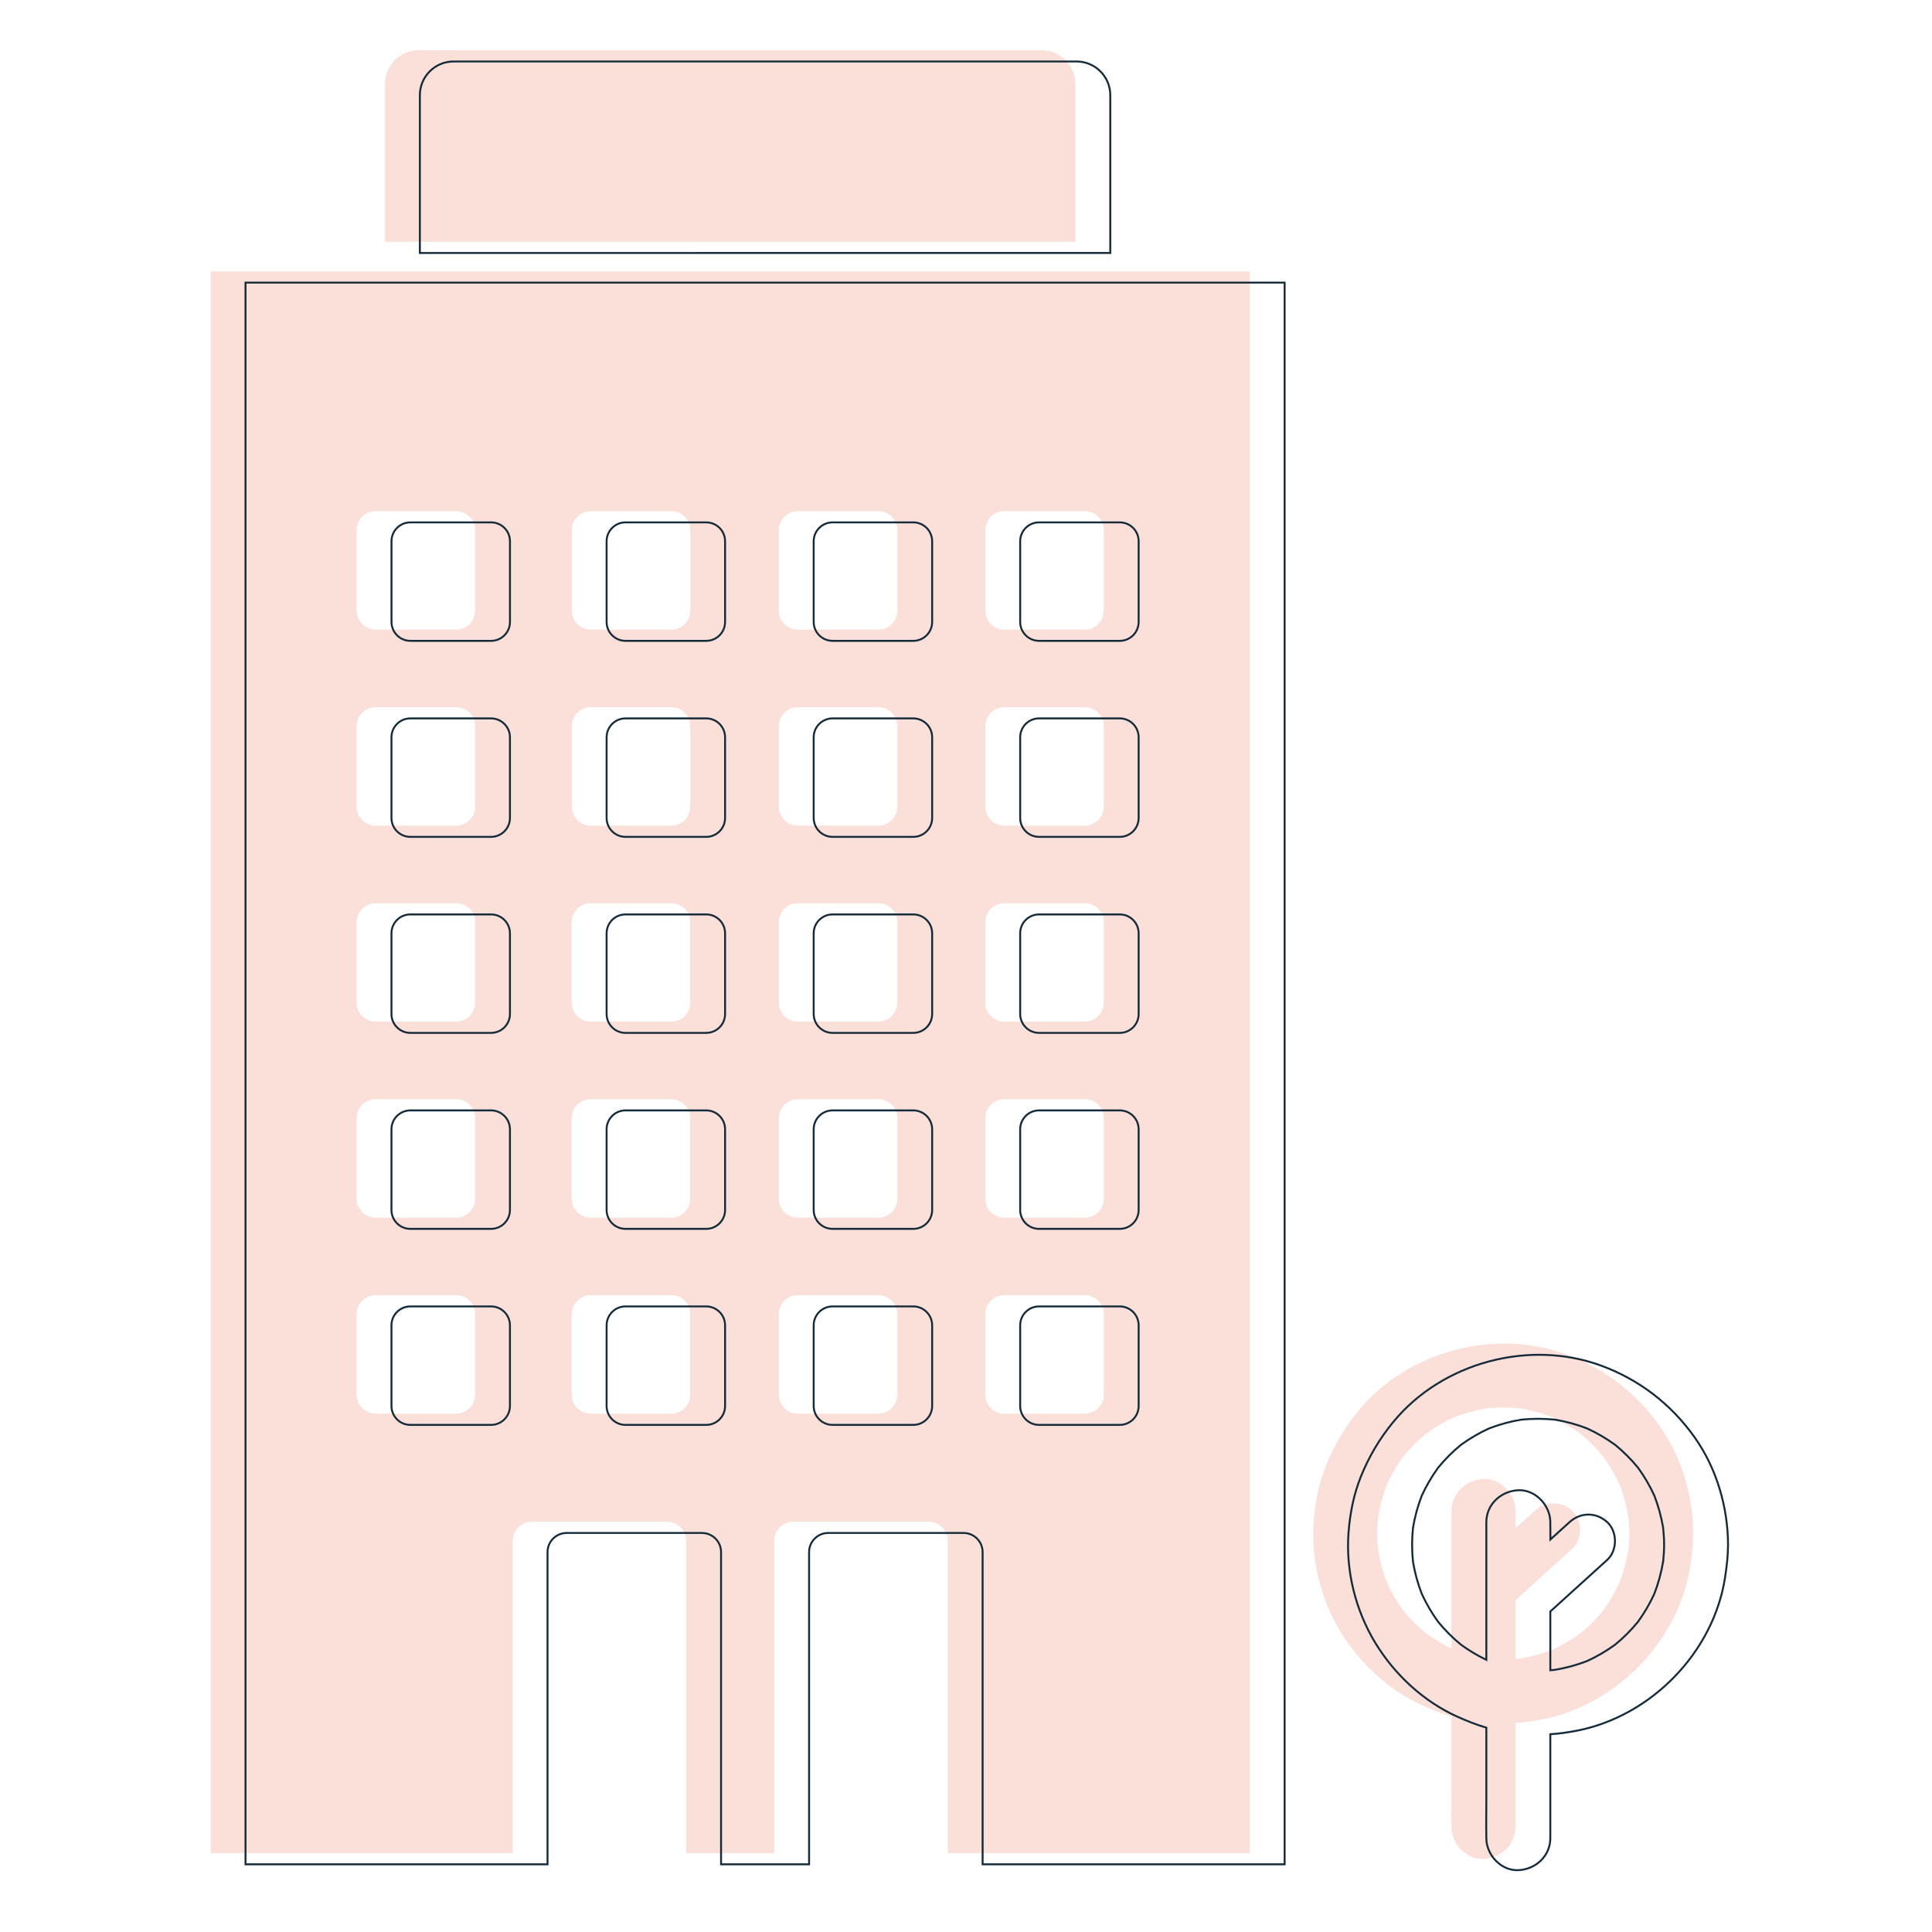
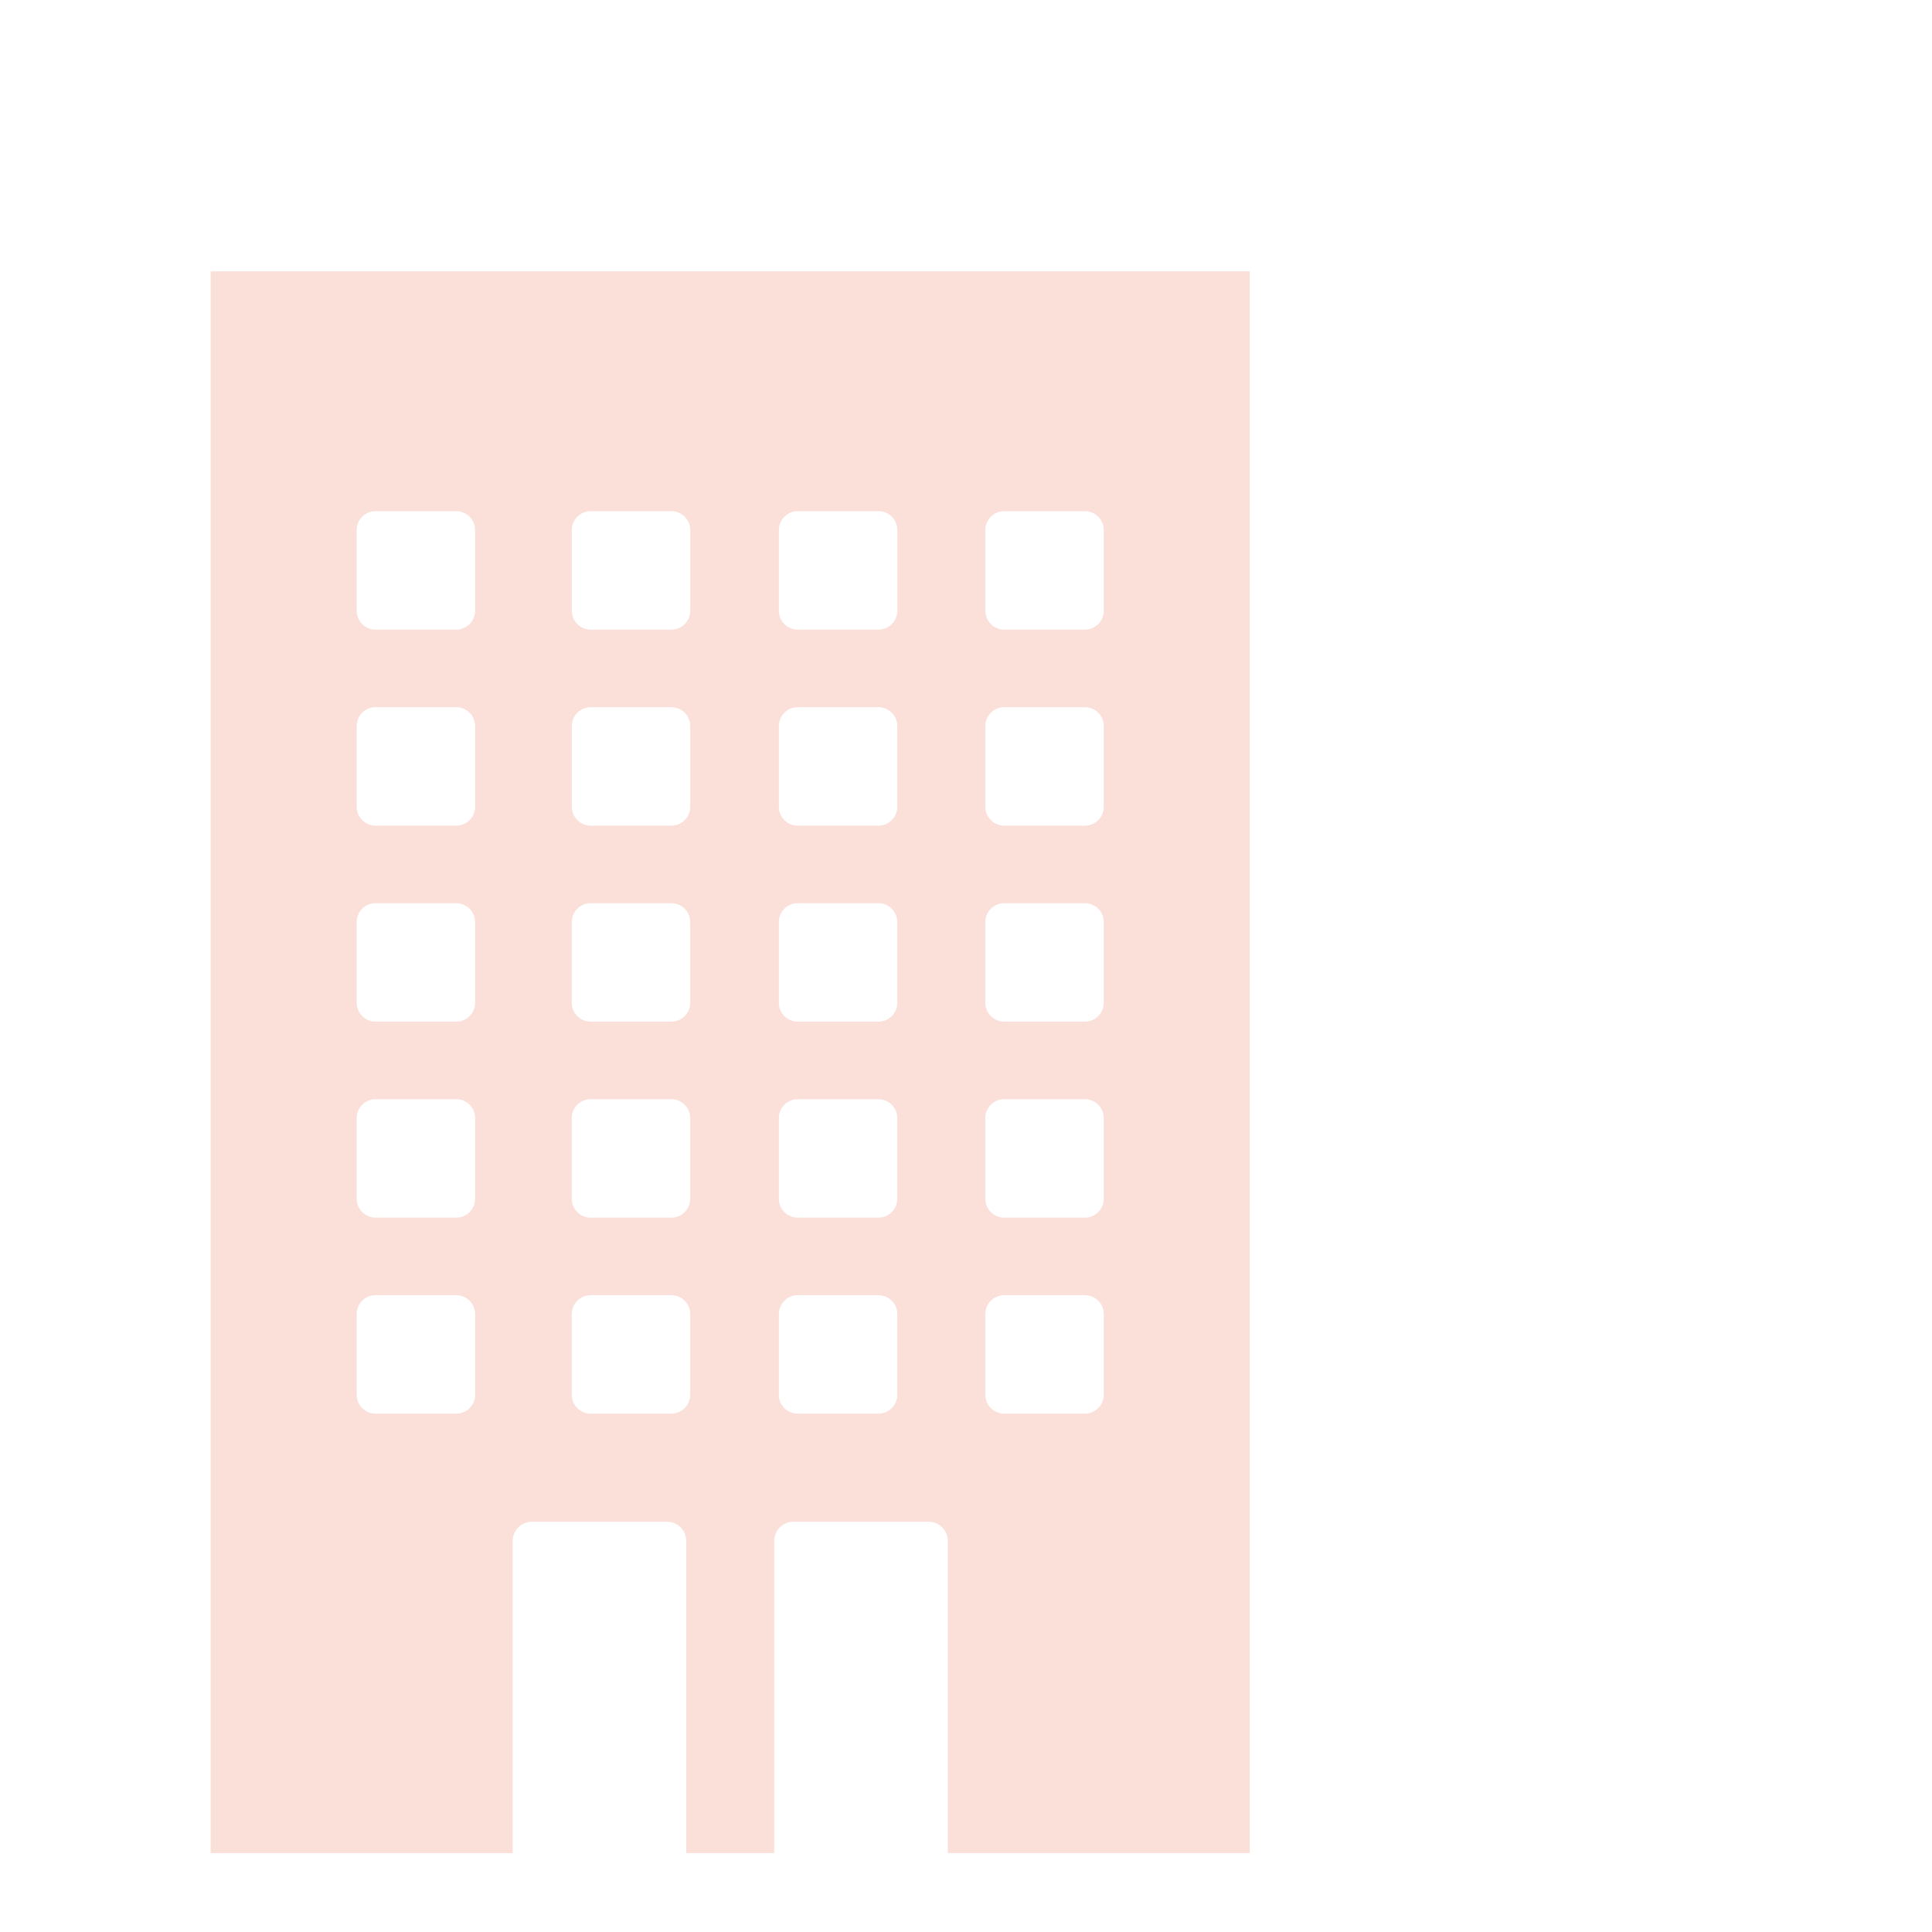
<svg xmlns="http://www.w3.org/2000/svg" id="Capa_1" viewBox="0 0 500 500">
  <defs>
    <style> .cls-1 { opacity: .15; } .cls-2 { fill: #e62800; } .cls-3 { fill: none; stroke: #162b39; stroke-miterlimit: 10; stroke-width: .5px; } </style>
  </defs>
  <g class="cls-1">
-     <path class="cls-2" d="M429.47,368.94c-6.09-8.52-14.25-14.8-24.09-18.42-18.67-6.88-41.21-.79-53.83,14.6-3.55,4.32-6.21,8.82-8.32,14-1.89,4.64-2.85,9.57-3.24,14.55-.76,9.87,1.8,20.18,6.95,28.63,4.98,8.17,12.46,15.14,21.23,19.07,2.44,1.09,4.91,2.1,7.48,2.83v18.56c0,3.3-.06,6.61,0,9.91,0,.05,0,.1,0,.14,0,4.33,3.81,8.48,8.28,8.28,4.48-.2,8.28-3.64,8.28-8.28v-26.9c2.38-.16,4.74-.5,7.08-.96,19.09-3.81,35.12-20.23,38.13-39.52.44-2.84.78-5.68.79-8.55-.04-9.84-2.99-19.89-8.74-27.93ZM421.4,401.23c-.47,2.85-1.23,5.63-2.27,8.33-1.17,2.56-2.59,4.98-4.24,7.26-1.77,2.16-3.75,4.14-5.91,5.91-2.27,1.65-4.7,3.07-7.26,4.24-2.69,1.04-5.47,1.8-8.32,2.27-.4.04-.8.08-1.19.11v-15.21c4.12-3.73,8.23-7.46,12.35-11.2.79-.72,1.59-1.44,2.38-2.16,2.68-2.43,2.66-7.33,0-9.76-2.87-2.63-6.9-2.59-9.76,0-1.65,1.5-3.3,2.99-4.95,4.49,0-1.44,0-2.89-.02-4.33,0-.05,0-.1,0-.14,0-4.33-3.81-8.48-8.28-8.28-4.48.2-8.28,3.64-8.28,8.28v35.61c-2.3-1.1-4.5-2.42-6.56-3.92-2.16-1.77-4.14-3.75-5.91-5.91-1.65-2.27-3.07-4.7-4.24-7.26-1.04-2.69-1.8-5.47-2.27-8.32-.3-2.91-.3-5.83,0-8.74.47-2.85,1.23-5.63,2.27-8.32,1.17-2.56,2.59-4.98,4.24-7.26,1.77-2.16,3.75-4.14,5.91-5.91,2.27-1.65,4.7-3.07,7.26-4.24,2.69-1.04,5.47-1.8,8.32-2.27,2.91-.3,5.83-.3,8.74,0,2.85.47,5.63,1.23,8.32,2.27,2.56,1.17,4.98,2.59,7.26,4.24,2.16,1.77,4.14,3.75,5.91,5.91,1.65,2.27,3.07,4.7,4.24,7.26,1.04,2.69,1.8,5.48,2.27,8.33.15,1.45.25,2.9.25,4.36,0,1.46-.1,2.91-.25,4.36Z" />
-     <path class="cls-2" d="M108.38,13h161.22c4.82,0,8.73,3.91,8.73,8.73v40.83H99.64V21.73c0-4.82,3.91-8.73,8.73-8.73Z" />
    <path class="cls-2" d="M270.14,70.23H54.52v409.34h78.16v-80.79c0-2.74,2.22-4.96,4.96-4.96h34.99c2.74,0,4.96,2.22,4.96,4.96v80.79h22.78v-80.79c0-2.74,2.22-4.96,4.96-4.96h34.99c2.74,0,4.96,2.22,4.96,4.96v80.79h78.16V70.23h-53.3ZM122.96,360.96c0,2.7-2.19,4.89-4.89,4.89h-20.88c-2.7,0-4.89-2.19-4.89-4.89v-20.88c0-2.7,2.19-4.89,4.89-4.89h20.88c2.7,0,4.89,2.19,4.89,4.89v20.88ZM122.96,310.24c0,2.7-2.19,4.89-4.89,4.89h-20.88c-2.7,0-4.89-2.19-4.89-4.89v-20.88c0-2.7,2.19-4.89,4.89-4.89h20.88c2.7,0,4.89,2.19,4.89,4.89v20.88ZM122.96,259.51c0,2.7-2.19,4.89-4.89,4.89h-20.88c-2.7,0-4.89-2.19-4.89-4.89v-20.88c0-2.7,2.19-4.89,4.89-4.89h20.88c2.7,0,4.89,2.19,4.89,4.89v20.88ZM122.96,208.79c0,2.7-2.19,4.89-4.89,4.89h-20.88c-2.7,0-4.89-2.19-4.89-4.89v-20.88c0-2.7,2.19-4.89,4.89-4.89h20.88c2.7,0,4.89,2.19,4.89,4.89v20.88ZM122.96,158.06c0,2.7-2.19,4.89-4.89,4.89h-20.88c-2.7,0-4.89-2.19-4.89-4.89v-20.88c0-2.7,2.19-4.89,4.89-4.89h20.88c2.7,0,4.89,2.19,4.89,4.89v20.88ZM178.63,360.96c0,2.7-2.19,4.89-4.89,4.89h-20.88c-2.7,0-4.89-2.19-4.89-4.89v-20.88c0-2.7,2.19-4.89,4.89-4.89h20.88c2.7,0,4.89,2.19,4.89,4.89v20.88ZM178.63,310.24c0,2.7-2.19,4.89-4.89,4.89h-20.88c-2.7,0-4.89-2.19-4.89-4.89v-20.88c0-2.7,2.19-4.89,4.89-4.89h20.88c2.7,0,4.89,2.19,4.89,4.89v20.88ZM178.63,259.51c0,2.7-2.19,4.89-4.89,4.89h-20.88c-2.7,0-4.89-2.19-4.89-4.89v-20.88c0-2.7,2.19-4.89,4.89-4.89h20.88c2.7,0,4.89,2.19,4.89,4.89v20.88ZM178.64,208.79c0,2.7-2.19,4.89-4.89,4.89h-20.88c-2.7,0-4.89-2.19-4.89-4.89v-20.88c0-2.7,2.19-4.89,4.89-4.89h20.88c2.7,0,4.89,2.19,4.89,4.89v20.88ZM178.64,158.06c0,2.7-2.19,4.89-4.89,4.89h-20.88c-2.7,0-4.89-2.19-4.89-4.89v-20.88c0-2.7,2.19-4.89,4.89-4.89h20.88c2.7,0,4.89,2.19,4.89,4.89v20.88ZM232.22,360.96c0,2.7-2.19,4.89-4.89,4.89h-20.88c-2.7,0-4.89-2.19-4.89-4.89v-20.88c0-2.7,2.19-4.89,4.89-4.89h20.88c2.7,0,4.89,2.19,4.89,4.89v20.88ZM232.22,310.24c0,2.7-2.19,4.89-4.89,4.89h-20.88c-2.7,0-4.89-2.19-4.89-4.89v-20.88c0-2.7,2.19-4.89,4.89-4.89h20.88c2.7,0,4.89,2.19,4.89,4.89v20.88ZM232.22,259.51c0,2.7-2.19,4.89-4.89,4.89h-20.88c-2.7,0-4.89-2.19-4.89-4.89v-20.88c0-2.7,2.19-4.89,4.89-4.89h20.88c2.7,0,4.89,2.19,4.89,4.89v20.88ZM232.22,208.79c0,2.7-2.19,4.89-4.89,4.89h-20.88c-2.7,0-4.89-2.19-4.89-4.89v-20.88c0-2.7,2.19-4.89,4.89-4.89h20.88c2.7,0,4.89,2.19,4.89,4.89v20.88ZM232.23,158.06c0,2.7-2.19,4.89-4.89,4.89h-20.88c-2.7,0-4.89-2.19-4.89-4.89v-20.88c0-2.7,2.19-4.89,4.89-4.89h20.88c2.7,0,4.89,2.19,4.89,4.89v20.88ZM285.66,360.96c0,2.7-2.19,4.89-4.89,4.89h-20.88c-2.7,0-4.89-2.19-4.89-4.89v-20.88c0-2.7,2.19-4.89,4.89-4.89h20.88c2.7,0,4.89,2.19,4.89,4.89v20.88ZM285.66,310.24c0,2.7-2.19,4.89-4.89,4.89h-20.88c-2.7,0-4.89-2.19-4.89-4.89v-20.88c0-2.7,2.19-4.89,4.89-4.89h20.88c2.7,0,4.89,2.19,4.89,4.89v20.88ZM285.66,259.51c0,2.7-2.19,4.89-4.89,4.89h-20.88c-2.7,0-4.89-2.19-4.89-4.89v-20.88c0-2.7,2.19-4.89,4.89-4.89h20.88c2.7,0,4.89,2.19,4.89,4.89v20.88ZM285.66,208.79c0,2.7-2.19,4.89-4.89,4.89h-20.88c-2.7,0-4.89-2.19-4.89-4.89v-20.88c0-2.7,2.19-4.89,4.89-4.89h20.88c2.7,0,4.89,2.19,4.89,4.89v20.88ZM285.66,158.06c0,2.7-2.19,4.89-4.89,4.89h-20.88c-2.7,0-4.89-2.19-4.89-4.89v-20.88c0-2.7,2.19-4.89,4.89-4.89h20.88c2.7,0,4.89,2.19,4.89,4.89v20.88Z" />
  </g>
  <g>
-     <path class="cls-3" d="M438.48,371.85c-6.09-8.52-14.25-14.8-24.09-18.42-18.67-6.88-41.21-.79-53.83,14.6-3.55,4.32-6.21,8.82-8.32,14-1.89,4.64-2.85,9.57-3.24,14.55-.76,9.87,1.8,20.18,6.95,28.63,4.98,8.17,12.46,15.14,21.23,19.07,2.44,1.09,4.91,2.1,7.48,2.83v18.56c0,3.3-.06,6.61,0,9.91,0,.05,0,.1,0,.14,0,4.33,3.81,8.48,8.28,8.28,4.48-.2,8.28-3.64,8.28-8.28v-26.9c2.38-.16,4.74-.5,7.08-.96,19.09-3.81,35.12-20.23,38.13-39.52.44-2.84.78-5.68.79-8.55-.04-9.84-2.99-19.89-8.74-27.93ZM430.41,404.14c-.47,2.85-1.23,5.63-2.27,8.33-1.17,2.56-2.59,4.98-4.24,7.26-1.77,2.16-3.75,4.14-5.91,5.91-2.27,1.65-4.7,3.07-7.26,4.24-2.69,1.04-5.47,1.8-8.32,2.27-.4.04-.8.08-1.19.11v-15.21c4.12-3.73,8.23-7.46,12.35-11.2.79-.72,1.59-1.44,2.38-2.16,2.68-2.43,2.66-7.33,0-9.76-2.87-2.63-6.9-2.59-9.76,0-1.65,1.5-3.3,2.99-4.95,4.49,0-1.44,0-2.89-.02-4.33,0-.05,0-.1,0-.14,0-4.33-3.81-8.48-8.28-8.28-4.48.2-8.28,3.64-8.28,8.28v35.61c-2.3-1.1-4.5-2.42-6.56-3.92-2.16-1.77-4.14-3.75-5.91-5.91-1.65-2.27-3.07-4.7-4.24-7.26-1.04-2.69-1.8-5.47-2.27-8.32-.3-2.91-.3-5.83,0-8.74.47-2.85,1.23-5.63,2.27-8.32,1.17-2.56,2.59-4.98,4.24-7.26,1.77-2.16,3.75-4.14,5.91-5.91,2.27-1.65,4.7-3.07,7.26-4.24,2.69-1.04,5.47-1.8,8.32-2.27,2.91-.3,5.83-.3,8.74,0,2.85.47,5.63,1.23,8.32,2.27,2.56,1.17,4.98,2.59,7.26,4.24,2.16,1.77,4.14,3.75,5.91,5.91,1.65,2.27,3.07,4.7,4.24,7.26,1.04,2.69,1.8,5.48,2.27,8.33.15,1.45.25,2.9.25,4.36,0,1.46-.1,2.91-.25,4.36Z" />
-     <path class="cls-3" d="M117.39,15.91h161.22c4.82,0,8.73,3.91,8.73,8.73v40.83H108.66V24.64c0-4.82,3.91-8.73,8.73-8.73Z" />
-     <path class="cls-3" d="M279.16,73.14H63.54v409.34h78.16v-80.79c0-2.74,2.22-4.96,4.96-4.96h34.99c2.74,0,4.96,2.22,4.96,4.96v80.79h22.78v-80.79c0-2.74,2.22-4.96,4.96-4.96h34.99c2.74,0,4.96,2.22,4.96,4.96v80.79h78.16V73.14h-53.3ZM131.97,363.87c0,2.7-2.19,4.89-4.89,4.89h-20.88c-2.7,0-4.89-2.19-4.89-4.89v-20.88c0-2.7,2.19-4.89,4.89-4.89h20.88c2.7,0,4.89,2.19,4.89,4.89v20.88ZM131.97,313.14c0,2.7-2.19,4.89-4.89,4.89h-20.88c-2.7,0-4.89-2.19-4.89-4.89v-20.88c0-2.7,2.19-4.89,4.89-4.89h20.88c2.7,0,4.89,2.19,4.89,4.89v20.88ZM131.97,262.42c0,2.7-2.19,4.89-4.89,4.89h-20.88c-2.7,0-4.89-2.19-4.89-4.89v-20.88c0-2.7,2.19-4.89,4.89-4.89h20.88c2.7,0,4.89,2.19,4.89,4.89v20.88ZM131.97,211.69c0,2.7-2.19,4.89-4.89,4.89h-20.88c-2.7,0-4.89-2.19-4.89-4.89v-20.88c0-2.7,2.19-4.89,4.89-4.89h20.88c2.7,0,4.89,2.19,4.89,4.89v20.88ZM131.98,160.96c0,2.7-2.19,4.89-4.89,4.89h-20.88c-2.7,0-4.89-2.19-4.89-4.89v-20.88c0-2.7,2.19-4.89,4.89-4.89h20.88c2.7,0,4.89,2.19,4.89,4.89v20.88ZM187.65,363.87c0,2.7-2.19,4.89-4.89,4.89h-20.88c-2.7,0-4.89-2.19-4.89-4.89v-20.88c0-2.7,2.19-4.89,4.89-4.89h20.88c2.7,0,4.89,2.19,4.89,4.89v20.88ZM187.65,313.14c0,2.7-2.19,4.89-4.89,4.89h-20.88c-2.7,0-4.89-2.19-4.89-4.89v-20.88c0-2.7,2.19-4.89,4.89-4.89h20.88c2.7,0,4.89,2.19,4.89,4.89v20.88ZM187.65,262.42c0,2.7-2.19,4.89-4.89,4.89h-20.88c-2.7,0-4.89-2.19-4.89-4.89v-20.88c0-2.7,2.19-4.89,4.89-4.89h20.88c2.7,0,4.89,2.19,4.89,4.89v20.88ZM187.65,211.69c0,2.7-2.19,4.89-4.89,4.89h-20.88c-2.7,0-4.89-2.19-4.89-4.89v-20.88c0-2.7,2.19-4.89,4.89-4.89h20.88c2.7,0,4.89,2.19,4.89,4.89v20.88ZM187.65,160.96c0,2.7-2.19,4.89-4.89,4.89h-20.88c-2.7,0-4.89-2.19-4.89-4.89v-20.88c0-2.7,2.19-4.89,4.89-4.89h20.88c2.7,0,4.89,2.19,4.89,4.89v20.88ZM241.24,363.87c0,2.7-2.19,4.89-4.89,4.89h-20.88c-2.7,0-4.89-2.19-4.89-4.89v-20.88c0-2.7,2.19-4.89,4.89-4.89h20.88c2.7,0,4.89,2.19,4.89,4.89v20.88ZM241.24,313.14c0,2.7-2.19,4.89-4.89,4.89h-20.88c-2.7,0-4.89-2.19-4.89-4.89v-20.88c0-2.7,2.19-4.89,4.89-4.89h20.88c2.7,0,4.89,2.19,4.89,4.89v20.88ZM241.24,262.42c0,2.7-2.19,4.89-4.89,4.89h-20.88c-2.7,0-4.89-2.19-4.89-4.89v-20.88c0-2.7,2.19-4.89,4.89-4.89h20.88c2.7,0,4.89,2.19,4.89,4.89v20.88ZM241.24,211.69c0,2.7-2.19,4.89-4.89,4.89h-20.88c-2.7,0-4.89-2.19-4.89-4.89v-20.88c0-2.7,2.19-4.89,4.89-4.89h20.88c2.7,0,4.89,2.19,4.89,4.89v20.88ZM241.24,160.96c0,2.7-2.19,4.89-4.89,4.89h-20.88c-2.7,0-4.89-2.19-4.89-4.89v-20.88c0-2.7,2.19-4.89,4.89-4.89h20.88c2.7,0,4.89,2.19,4.89,4.89v20.88ZM294.68,363.87c0,2.7-2.19,4.89-4.89,4.89h-20.88c-2.7,0-4.89-2.19-4.89-4.89v-20.88c0-2.7,2.19-4.89,4.89-4.89h20.88c2.7,0,4.89,2.19,4.89,4.89v20.88ZM294.68,313.14c0,2.7-2.19,4.89-4.89,4.89h-20.88c-2.7,0-4.89-2.19-4.89-4.89v-20.88c0-2.7,2.19-4.89,4.89-4.89h20.88c2.7,0,4.89,2.19,4.89,4.89v20.88ZM294.68,262.42c0,2.7-2.19,4.89-4.89,4.89h-20.88c-2.7,0-4.89-2.19-4.89-4.89v-20.88c0-2.7,2.19-4.89,4.89-4.89h20.88c2.7,0,4.89,2.19,4.89,4.89v20.88ZM294.68,211.69c0,2.7-2.19,4.89-4.89,4.89h-20.88c-2.7,0-4.89-2.19-4.89-4.89v-20.88c0-2.7,2.19-4.89,4.89-4.89h20.88c2.7,0,4.89,2.19,4.89,4.89v20.88ZM294.68,160.96c0,2.7-2.19,4.89-4.89,4.89h-20.88c-2.7,0-4.89-2.19-4.89-4.89v-20.88c0-2.7,2.19-4.89,4.89-4.89h20.88c2.7,0,4.89,2.19,4.89,4.89v20.88Z" />
-   </g>
+     </g>
</svg>